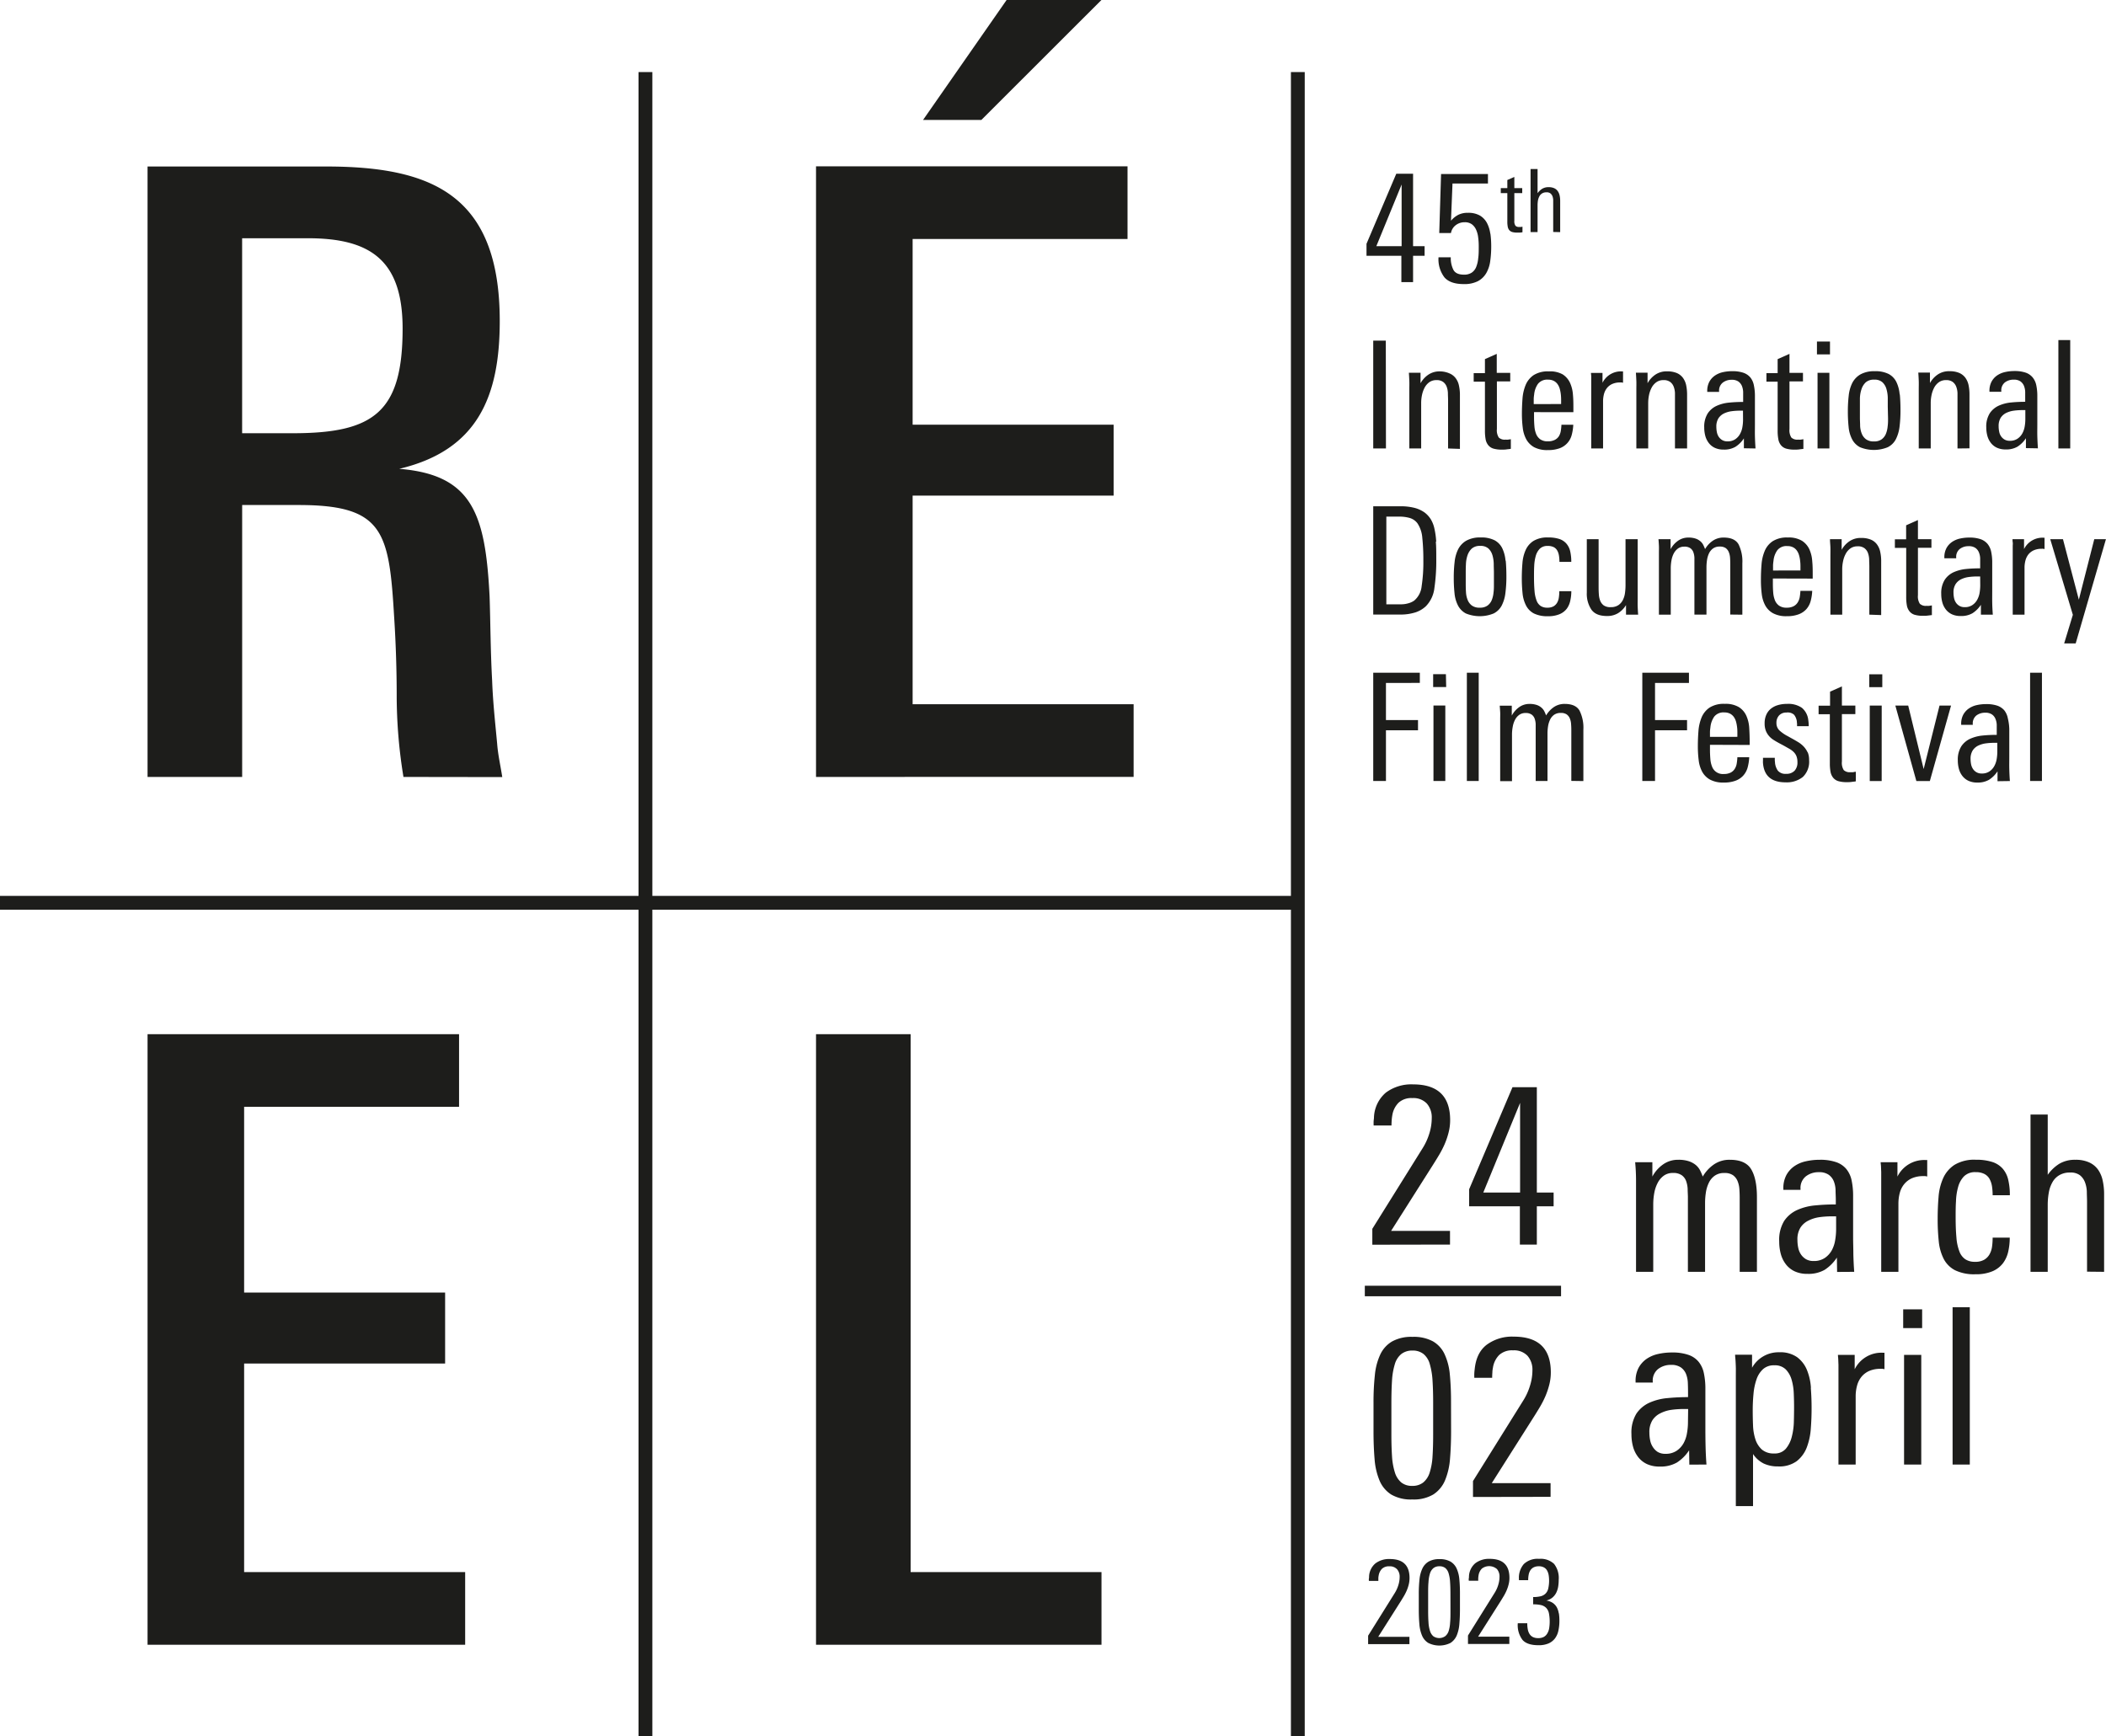
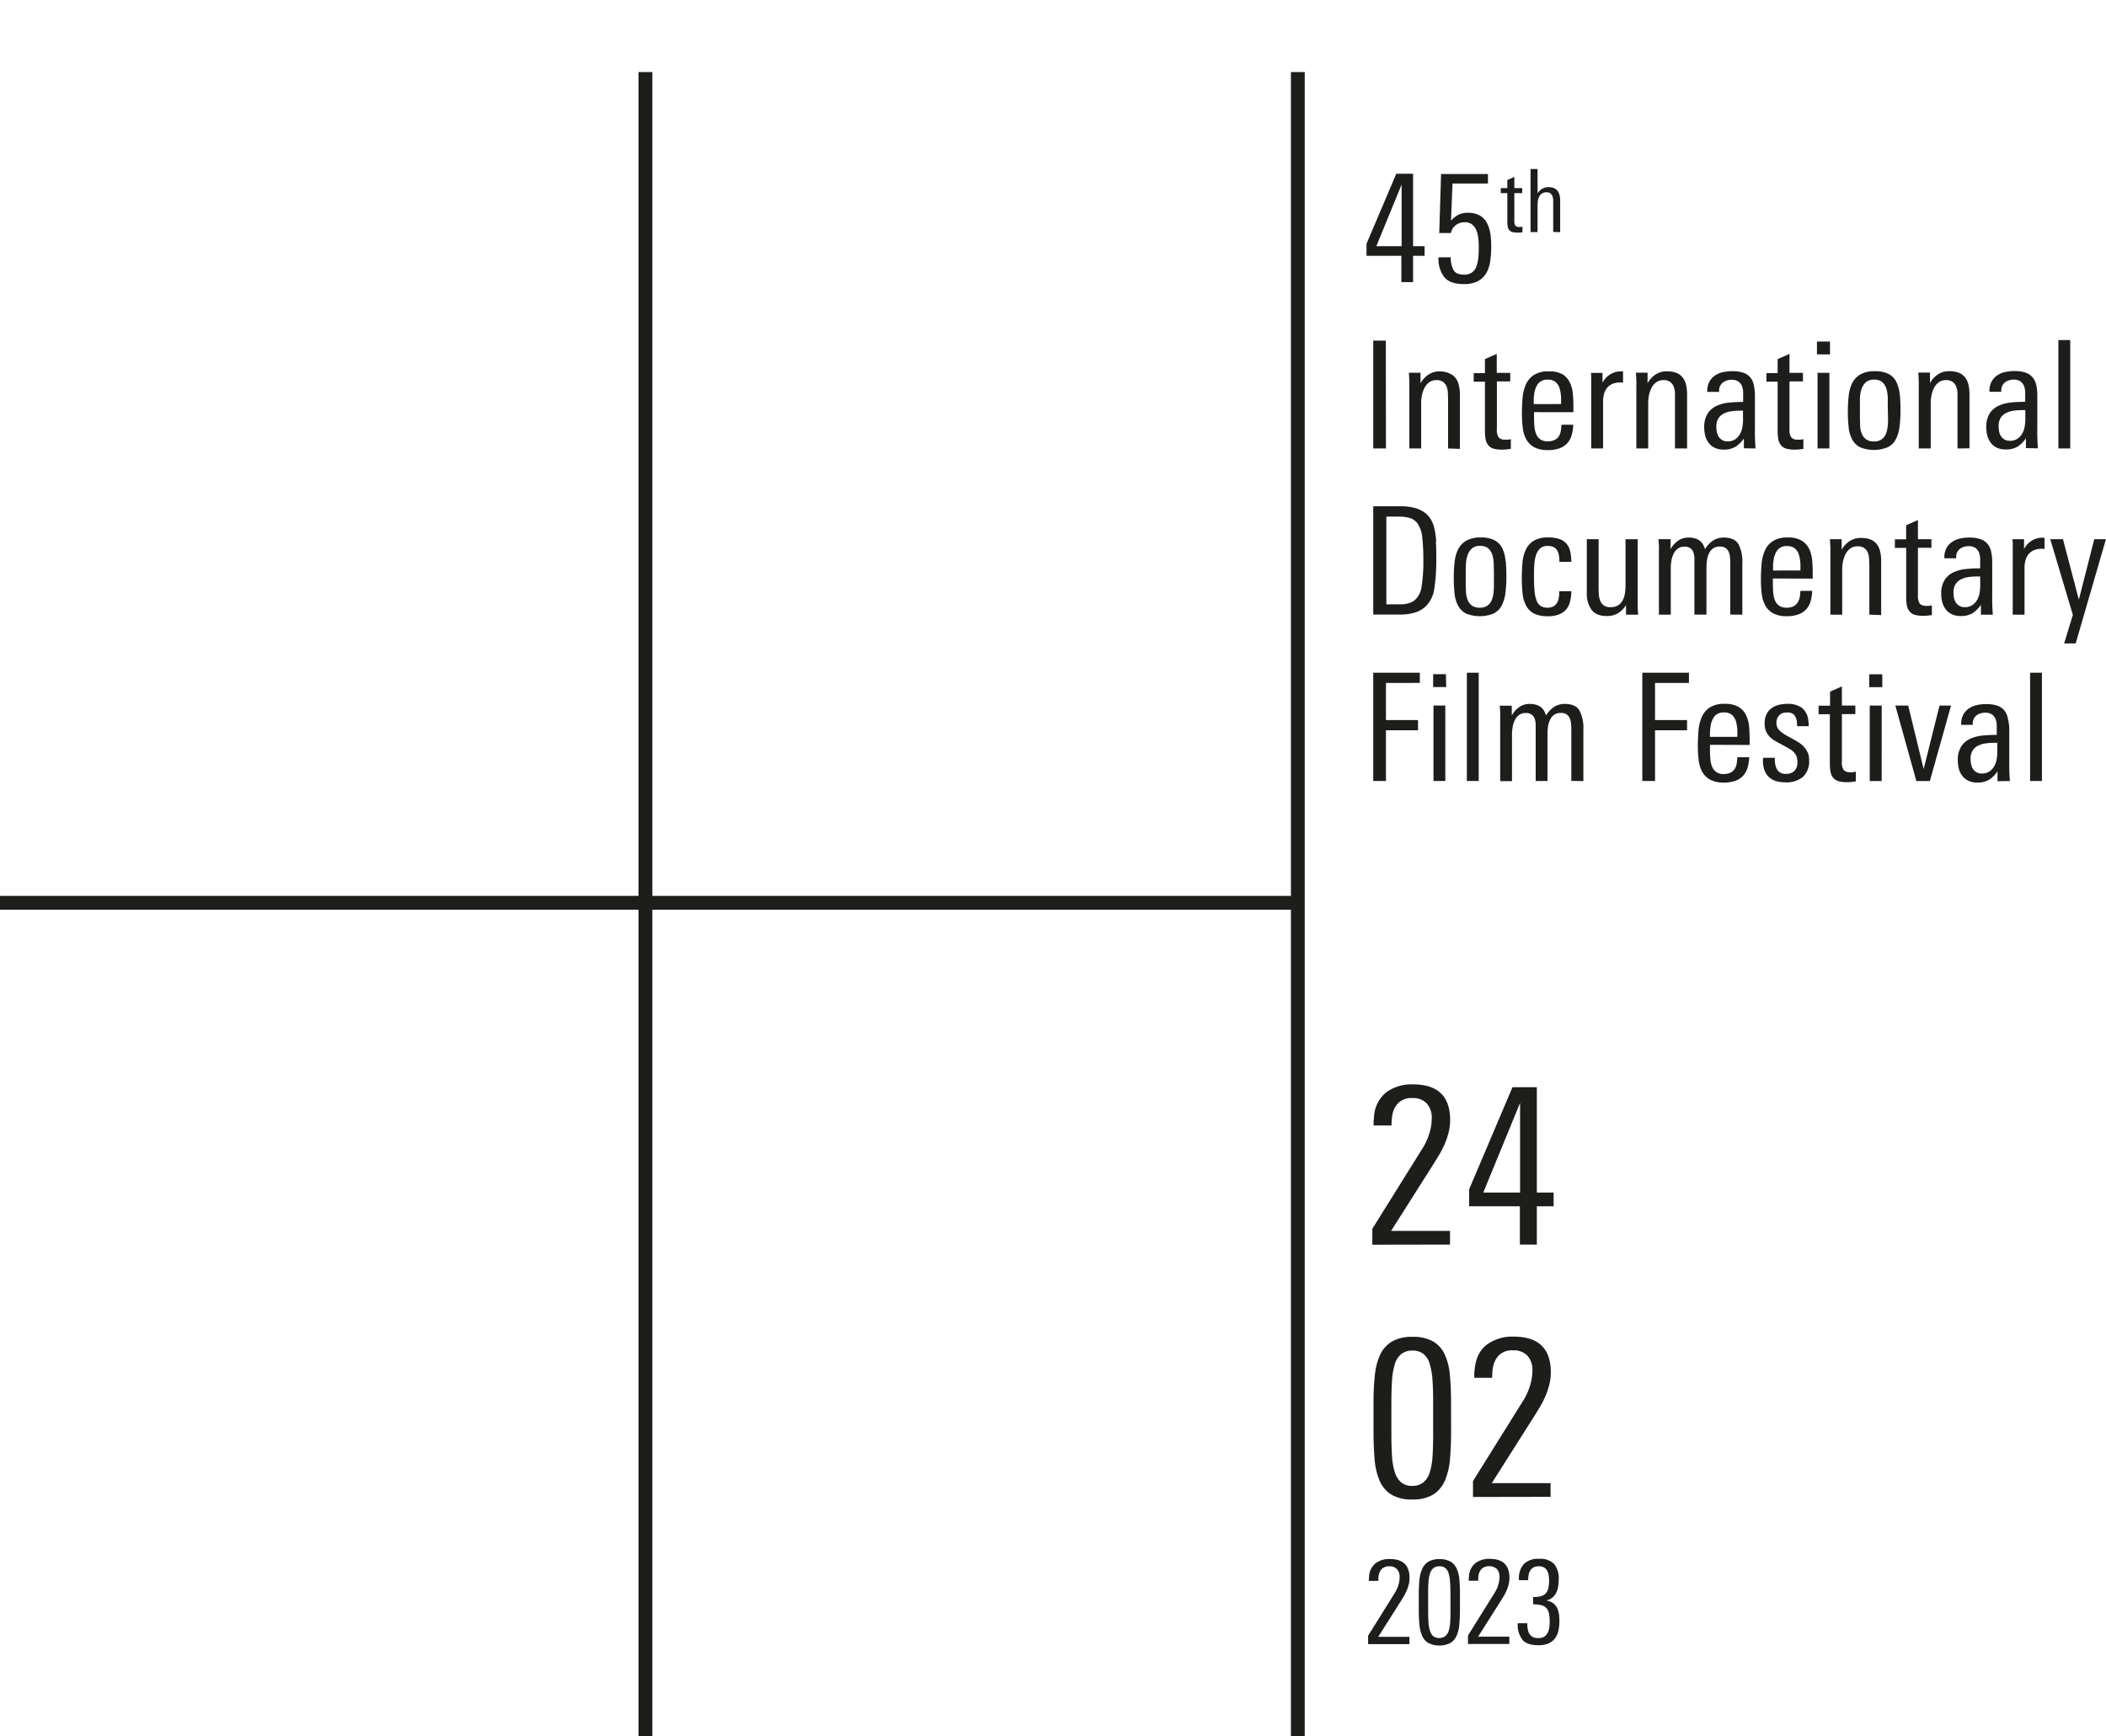
<svg xmlns="http://www.w3.org/2000/svg" viewBox="0 0 601.02 495.6">
  <defs>
    <clipPath id="a">
      <path style="fill:none" d="M0 0h601.02v495.6H0z" />
    </clipPath>
    <style>.cls-4{fill:none}.cls-2{clip-path:url(#a)}.cls-3{fill:#1d1d1b}.cls-4{stroke:#1d1d1b;stroke-width:3.94px}</style>
  </defs>
  <g class="cls-2">
    <path class="cls-3" d="M582.74 192h-3.38v30.9h3.38ZM570 214.58a12.32 12.32 0 0 1-.19 2.14 6.23 6.23 0 0 1-.71 2 4.29 4.29 0 0 1-1.37 1.47 3.75 3.75 0 0 1-2.17.58 2.87 2.87 0 0 1-1.5-.36 3 3 0 0 1-1-.94 3.66 3.66 0 0 1-.54-1.33 7.68 7.68 0 0 1-.15-1.52 4.42 4.42 0 0 1 .58-2.39 3.9 3.9 0 0 1 1.54-1.39 7.18 7.18 0 0 1 2.16-.66 18 18 0 0 1 2.47-.17h.88Zm3.59 8.34c-.09-1.17-.14-2.32-.17-3.44s0-2.27 0-3.44v-7.95A14.5 14.5 0 0 0 573 205a5.22 5.22 0 0 0-1-2.25 4.6 4.6 0 0 0-2-1.34 9.64 9.64 0 0 0-3.19-.45 12.22 12.22 0 0 0-2.73.3 6.49 6.49 0 0 0-2.27 1 5.2 5.2 0 0 0-1.54 1.75 5.49 5.49 0 0 0-.58 2.65v.22H563v-.22a2.9 2.9 0 0 1 1-2.43 4.05 4.05 0 0 1 2.55-.81 3.25 3.25 0 0 1 1.92.49 2.82 2.82 0 0 1 1 1.26 4.93 4.93 0 0 1 .37 1.73v2.84c-1.37 0-2.71.06-4 .19a11.28 11.28 0 0 0-3.57.92 6.06 6.06 0 0 0-2.54 2.16 7.09 7.09 0 0 0-1 4 9.36 9.36 0 0 0 .32 2.48 5.76 5.76 0 0 0 1 2 4.7 4.7 0 0 0 1.74 1.37 5.78 5.78 0 0 0 2.5.49 6.37 6.37 0 0 0 3.35-.79 8.25 8.25 0 0 0 2.42-2.41v2.82Zm-16.79-21.54h-3.29l-4.53 18.12-4.41-18.12h-3.67l6 21.54h3.85Zm-19.79 0h-3.41v21.54h3.4Zm.17-8.93h-3.72v3.67h3.72Zm-7.56 30.47v-2.65c-.29 0-.56.1-.81.13s-.5 0-.73 0a2.47 2.47 0 0 1-1.9-.6 3.87 3.87 0 0 1-.53-2.44v-13.54h3.84v-2.44h-3.84v-5.47l-3.38 1.5v4H519v2.44h3.21v14a13 13 0 0 0 .19 2.42 3.75 3.75 0 0 0 .73 1.67 3 3 0 0 0 1.47 1 8.42 8.42 0 0 0 2.48.3c.4 0 .81 0 1.24-.06l1.24-.15m-13.67-8.23a6.2 6.2 0 0 0-1.13-1.71 7.64 7.64 0 0 0-1.62-1.3c-.61-.37-1.25-.74-1.93-1.11l-1-.56a10.8 10.8 0 0 1-2.34-1.6 2.86 2.86 0 0 1-.9-2.2 3 3 0 0 1 .77-2.14 2.76 2.76 0 0 1 2.1-.81 2.69 2.69 0 0 1 2.16.63 3.86 3.86 0 0 1 .79 1.9c0 .23.05.46.06.68s0 .46 0 .69h3.33a11.09 11.09 0 0 0-.12-1.71 5.28 5.28 0 0 0-1.84-3.55 6.89 6.89 0 0 0-4.25-1.11 9 9 0 0 0-2.54.34 5.76 5.76 0 0 0-2 1 4.62 4.62 0 0 0-1.34 1.73 5.81 5.81 0 0 0-.49 2.5 5.61 5.61 0 0 0 .34 2.09 5.19 5.19 0 0 0 .92 1.52 5.7 5.7 0 0 0 1.37 1.15c.52.33 1.1.66 1.73 1l1.11.59 1.66.94a5.77 5.77 0 0 1 1.22.94 3.59 3.59 0 0 1 .75 1.18 4.6 4.6 0 0 1 .26 1.65 3.42 3.42 0 0 1-.82 2.45 3.13 3.13 0 0 1-2.43.88 2.75 2.75 0 0 1-2.35-.92 4.61 4.61 0 0 1-.81-2.46 3.27 3.27 0 0 1-.05-.57v-.62h-3.37v.81a4.7 4.7 0 0 0 0 .68c.29 3.68 2.44 5.51 6.45 5.51a7.35 7.35 0 0 0 4.92-1.53 6 6 0 0 0 1.79-4.79 5.81 5.81 0 0 0-.42-2.33M488 210.31v-1.41c0-.46.08-.91.13-1.37a6.36 6.36 0 0 1 1.09-3 3.34 3.34 0 0 1 2.89-1.19 3.44 3.44 0 0 1 1.6.34 3.09 3.09 0 0 1 1.09.94 4.37 4.37 0 0 1 .64 1.36 10.62 10.62 0 0 1 .3 1.59 11.07 11.07 0 0 1 .08 1.38v1.35Zm11.33 2.31v-1c0-1.31-.05-2.61-.13-3.89a9.88 9.88 0 0 0-.82-3.44 5.66 5.66 0 0 0-2.12-2.46 7.35 7.35 0 0 0-4.05-.94 7.55 7.55 0 0 0-4.33 1.07 6.36 6.36 0 0 0-2.27 2.8 12.83 12.83 0 0 0-.9 3.89c-.11 1.43-.17 2.88-.17 4.33a31.72 31.72 0 0 0 .24 4 9.13 9.13 0 0 0 1 3.29 5.72 5.72 0 0 0 2.23 2.24 7.9 7.9 0 0 0 3.94.84 9.24 9.24 0 0 0 3.33-.52 5.53 5.53 0 0 0 2.2-1.45 5.74 5.74 0 0 0 1.25-2.26 13.77 13.77 0 0 0 .47-3h-3.38a14.72 14.72 0 0 1-.19 1.82 4.09 4.09 0 0 1-.58 1.53 3 3 0 0 1-1.17 1.05 4.23 4.23 0 0 1-1.95.39 3.26 3.26 0 0 1-3.33-2.1 7.35 7.35 0 0 1-.49-2.19c-.07-.83-.11-1.69-.11-2.58v-1.46ZM482 194.93V192h-13.31v30.9h3.63v-14.47h9.14v-2.91h-9.14v-10.59Zm-30.13 28v-14.67a10.91 10.91 0 0 0-1.11-5.47q-1.11-1.87-4.18-1.88a5.34 5.34 0 0 0-3.27 1 7.59 7.59 0 0 0-2.08 2.29 10.27 10.27 0 0 0-.51-1.2 3.4 3.4 0 0 0-.85-1.06 4 4 0 0 0-1.37-.75 6.3 6.3 0 0 0-2-.28 5 5 0 0 0-3.06 1 7 7 0 0 0-2 2.33v-2.82H428c.05.63.1 1.25.13 1.86s0 1.23 0 1.86v17.82h3.37v-13.25a12 12 0 0 1 .22-2.33 6.69 6.69 0 0 1 .68-2 3.91 3.91 0 0 1 1.2-1.37 3 3 0 0 1 1.75-.51 2.88 2.88 0 0 1 1.75.45 2.41 2.41 0 0 1 .86 1.15 5.33 5.33 0 0 1 .3 1.54v16.26h3.37v-13.53a13.44 13.44 0 0 1 .15-2 6.94 6.94 0 0 1 .56-1.91 3.67 3.67 0 0 1 1.15-1.43 3.19 3.19 0 0 1 1.95-.55 2.85 2.85 0 0 1 1.66.42 2.67 2.67 0 0 1 .9 1.14 4.82 4.82 0 0 1 .36 1.58c.05.58.07 1.17.07 1.77v14.49ZM422 192h-3.38v30.9H422Zm-9.53 9.36h-3.38v21.54h3.38Zm.17-8.93H409v3.67h3.72Zm-7.44 2.48V192h-13.3v30.9h3.63v-14.47h9.15v-2.91h-9.15v-10.59ZM601 153.9h-3.33l-4.4 17.26-4.53-17.26h-3.63l6.45 21.58-2.48 8.16h3.29Zm-17.52 2.82v-3.25h-.34a5.86 5.86 0 0 0-5.51 3.25v-2.82h-3.29c0 .23 0 .52.06.88s0 .72 0 1.09v19.57h3.37V162.1a8.08 8.08 0 0 1 .28-2.2 4.72 4.72 0 0 1 .88-1.73 4.24 4.24 0 0 1 1.53-1.13 5.53 5.53 0 0 1 2.22-.41 2 2 0 0 1 .37 0l.36.06m-18.28 10.41a13.38 13.38 0 0 1-.19 2.14 6.23 6.23 0 0 1-.71 2 4.29 4.29 0 0 1-1.37 1.47 3.76 3.76 0 0 1-2.18.58 2.86 2.86 0 0 1-1.49-.36 3 3 0 0 1-1-.94 3.66 3.66 0 0 1-.54-1.33 7.66 7.66 0 0 1-.15-1.51 4.35 4.35 0 0 1 .58-2.4 3.9 3.9 0 0 1 1.54-1.39 7.21 7.21 0 0 1 2.15-.66 18.22 18.22 0 0 1 2.48-.17h.86Zm3.59 8.34c-.09-1.17-.15-2.32-.17-3.44s0-2.27 0-3.44v-7.95a14.55 14.55 0 0 0-.3-3.14 5.22 5.22 0 0 0-1.05-2.25 4.6 4.6 0 0 0-2-1.34 9.64 9.64 0 0 0-3.19-.45 12.15 12.15 0 0 0-2.73.3 6.41 6.41 0 0 0-2.27 1 5.09 5.09 0 0 0-1.54 1.75 5.49 5.49 0 0 0-.58 2.65v.22h3.38v-.22a2.87 2.87 0 0 1 1-2.43 4 4 0 0 1 2.54-.81 3.26 3.26 0 0 1 1.93.49 2.82 2.82 0 0 1 1 1.26 4.93 4.93 0 0 1 .37 1.73v2.84c-1.37 0-2.72.06-4 .19a11.28 11.28 0 0 0-3.57.92 6.06 6.06 0 0 0-2.54 2.16 7.09 7.09 0 0 0-1 4 9 9 0 0 0 .32 2.48 5.76 5.76 0 0 0 1 2 4.75 4.75 0 0 0 1.73 1.37 5.81 5.81 0 0 0 2.5.49 6.38 6.38 0 0 0 3.36-.79 8.11 8.11 0 0 0 2.41-2.41v2.82Zm-17.39 0v-2.65c-.29.05-.56.1-.82.13s-.49 0-.72 0a2.46 2.46 0 0 1-1.9-.6 3.86 3.86 0 0 1-.54-2.44v-13.54h3.85v-2.44h-3.85v-5.47l-3.37 1.5v4h-3.21v2.44H544v14a13 13 0 0 0 .19 2.42 3.7 3.7 0 0 0 .73 1.67 3 3 0 0 0 1.47 1 8.38 8.38 0 0 0 2.48.3c.4 0 .81 0 1.24-.06l1.24-.15m-14.49 0v-15.3a12.46 12.46 0 0 0-.28-2.78 5.36 5.36 0 0 0-.94-2.11 4.16 4.16 0 0 0-1.75-1.35 6.93 6.93 0 0 0-2.71-.47 5.68 5.68 0 0 0-3.46 1 7 7 0 0 0-2.14 2.39v-3.03h-3.33c0 .8.1 1.58.12 2.35s0 1.55 0 2.35v16.84h3.37v-13a11 11 0 0 1 .24-2.23 7.42 7.42 0 0 1 .75-2.12 4.52 4.52 0 0 1 1.34-1.56 3.39 3.39 0 0 1 2-.6 3.1 3.1 0 0 1 2 .52 3 3 0 0 1 1 1.34 6 6 0 0 1 .36 1.85c0 .67.05 1.33.05 2v13.79ZM506 162.83v-1.41c0-.41.07-.91.13-1.37a6.16 6.16 0 0 1 1.09-3 3.31 3.31 0 0 1 2.88-1.19 3.41 3.41 0 0 1 1.6.34 2.92 2.92 0 0 1 1.09.94 4.12 4.12 0 0 1 .64 1.37 8.32 8.32 0 0 1 .3 1.58 11.14 11.14 0 0 1 .09 1.38v1.35Zm11.32 2.31v-1c0-1.31 0-2.61-.13-3.89a9.93 9.93 0 0 0-.81-3.44 5.79 5.79 0 0 0-2.12-2.46 7.35 7.35 0 0 0-4.05-.94 7.55 7.55 0 0 0-4.33 1.07 6.23 6.23 0 0 0-2.27 2.8 12.26 12.26 0 0 0-.9 3.89c-.12 1.43-.17 2.88-.17 4.33a31.79 31.79 0 0 0 .23 4 9.14 9.14 0 0 0 1 3.29 5.65 5.65 0 0 0 2.23 2.24 7.87 7.87 0 0 0 3.94.84 9.22 9.22 0 0 0 3.32-.52 5.57 5.57 0 0 0 2.21-1.45 5.72 5.72 0 0 0 1.24-2.26 13.19 13.19 0 0 0 .47-3h-3.37a14.73 14.73 0 0 1-.2 1.81A4.26 4.26 0 0 1 513 172a3.08 3.08 0 0 1-1.18 1.05 4.18 4.18 0 0 1-1.94.39 3.57 3.57 0 0 1-2.16-.58 3.49 3.49 0 0 1-1.18-1.52 7.67 7.67 0 0 1-.49-2.19c-.07-.83-.1-1.69-.1-2.58v-1.46Zm-20.08 10.3v-14.66a10.91 10.91 0 0 0-1.11-5.47c-.75-1.25-2.14-1.88-4.19-1.88a5.38 5.38 0 0 0-3.27 1 7.42 7.42 0 0 0-2.07 2.29 12.43 12.43 0 0 0-.52-1.2 3.4 3.4 0 0 0-.85-1.06 4 4 0 0 0-1.37-.75 6.26 6.26 0 0 0-2.05-.28 5 5 0 0 0-3.05 1 6.84 6.84 0 0 0-2 2.33v-2.86h-3.46c.06.63.1 1.25.13 1.86s0 1.23 0 1.86v17.82h3.38v-13.21a12.86 12.86 0 0 1 .21-2.33 6.69 6.69 0 0 1 .68-2 4.11 4.11 0 0 1 1.2-1.37 3 3 0 0 1 1.75-.51 2.86 2.86 0 0 1 1.75.45 2.41 2.41 0 0 1 .86 1.15 5.33 5.33 0 0 1 .3 1.54v16.26H487v-13.53a13.44 13.44 0 0 1 .15-2 6.93 6.93 0 0 1 .55-1.91 3.69 3.69 0 0 1 1.16-1.43 3.14 3.14 0 0 1 1.94-.55 2.88 2.88 0 0 1 1.67.42 2.65 2.65 0 0 1 .89 1.14 5.09 5.09 0 0 1 .37 1.58q.06.87.06 1.77v14.49Zm-29.74 0c-.06-.8-.1-1.58-.13-2.35s0-1.57 0-2.4V153.9h-3.47V167a16.6 16.6 0 0 1-.15 2.23 6.37 6.37 0 0 1-.6 2 3.81 3.81 0 0 1-1.28 1.48 3.77 3.77 0 0 1-2.2.58 3.26 3.26 0 0 1-2-.51 3.07 3.07 0 0 1-1-1.33 6 6 0 0 1-.38-1.82c-.05-.67-.07-1.32-.07-1.95V153.9h-3.37v15.26a8.13 8.13 0 0 0 1.3 4.82c.87 1.23 2.35 1.84 4.46 1.84a5.92 5.92 0 0 0 3.16-.81 7 7 0 0 0 2.27-2.31v2.74Zm-19.06-6.71H445a11.77 11.77 0 0 1-.13 1.81 4 4 0 0 1-.51 1.51 2.85 2.85 0 0 1-1 1 3.53 3.53 0 0 1-1.78.39 3.37 3.37 0 0 1-1.9-.49 3.2 3.2 0 0 1-1.17-1.56 9.77 9.77 0 0 1-.58-2.75c-.1-1.11-.15-2.44-.15-4 0-1 0-2.06.06-3.11a12.46 12.46 0 0 1 .43-2.82 4.83 4.83 0 0 1 1.15-2.08 3.06 3.06 0 0 1 2.29-.81 3.61 3.61 0 0 1 1.73.36 2.42 2.42 0 0 1 1 1 4.27 4.27 0 0 1 .47 1.45 11 11 0 0 1 .13 1.74h3.38a13.13 13.13 0 0 0-.32-3.06 5.06 5.06 0 0 0-1.1-2.18 4.57 4.57 0 0 0-2-1.3 10 10 0 0 0-3.19-.43 7.58 7.58 0 0 0-4.2 1 6 6 0 0 0-2.23 2.63 11.11 11.11 0 0 0-.9 3.7c-.12 1.38-.18 2.8-.18 4.25a42.11 42.11 0 0 0 .22 4.42 9.64 9.64 0 0 0 1 3.44 5.26 5.26 0 0 0 2.23 2.25 8.65 8.65 0 0 0 4 .79 8.34 8.34 0 0 0 3.32-.58 5.06 5.06 0 0 0 2.06-1.56 5.87 5.87 0 0 0 1-2.29 12.14 12.14 0 0 0 .3-2.75m-22.09-1.86c0 .75 0 1.5-.11 2.27a7.32 7.32 0 0 1-.49 2.12 3.66 3.66 0 0 1-1.2 1.59 3.59 3.59 0 0 1-2.22.62 3.63 3.63 0 0 1-2.31-.64 3.74 3.74 0 0 1-1.19-1.63 6.81 6.81 0 0 1-.45-2.16c-.05-.79-.07-1.55-.07-2.29v-3.09c0-.74 0-1.57.05-2.48a9 9 0 0 1 .42-2.55 4.74 4.74 0 0 1 1.22-2 3.45 3.45 0 0 1 2.46-.79 3.28 3.28 0 0 1 2.33.75 4.21 4.21 0 0 1 1.13 1.88 9.31 9.31 0 0 1 .38 2.51c0 .91.05 1.77.05 2.57Zm3.31-6.82a10.2 10.2 0 0 0-.92-3.52 5.19 5.19 0 0 0-2.18-2.29 8.32 8.32 0 0 0-4-.81 8 8 0 0 0-4.1.92 6 6 0 0 0-2.33 2.48 10.64 10.64 0 0 0-1 3.63 38.07 38.07 0 0 0-.24 4.38 41.91 41.91 0 0 0 .22 4.53 9.54 9.54 0 0 0 1 3.5 5.34 5.34 0 0 0 2.24 2.25 10.47 10.47 0 0 0 7.93 0 5.29 5.29 0 0 0 2.29-2.25 10.47 10.47 0 0 0 1.06-3.59 35.88 35.88 0 0 0 .28-4.76c0-1.62-.06-3.12-.19-4.49m-24 7.36a6.14 6.14 0 0 1-2.11 4.05 5.29 5.29 0 0 1-1.73.79 7.24 7.24 0 0 1-2 .28h-4.23v-25.03h3.76a10.74 10.74 0 0 1 2.89.38 4.25 4.25 0 0 1 2.2 1.49 8.55 8.55 0 0 1 1.41 4.16 58.24 58.24 0 0 1 .3 6.38 45.48 45.48 0 0 1-.5 7.55m4.17-12.78a22 22 0 0 0-.49-3.66 8.76 8.76 0 0 0-1-2.67 7.2 7.2 0 0 0-1.79-2 8.79 8.79 0 0 0-2.84-1.33 15.76 15.76 0 0 0-4.13-.47h-7.72v30.9h7.56a14 14 0 0 0 4.49-.62 8 8 0 0 0 2.95-1.73 8.83 8.83 0 0 0 2.45-5.17 54.26 54.26 0 0 0 .54-8.42c0-1.85 0-3.48-.13-4.87M590.81 97.06h-3.38V128h3.38ZM578 119.62a12.32 12.32 0 0 1-.19 2.14 6.22 6.22 0 0 1-.7 2 4.39 4.39 0 0 1-1.37 1.47 3.79 3.79 0 0 1-2.18.58 2.87 2.87 0 0 1-1.5-.36 3.14 3.14 0 0 1-1-.94 3.48 3.48 0 0 1-.53-1.33 7.58 7.58 0 0 1-.15-1.51 4.44 4.44 0 0 1 .57-2.4 4 4 0 0 1 1.54-1.39 7.18 7.18 0 0 1 2.16-.66 18.11 18.11 0 0 1 2.48-.17h.87Zm3.59 8.34c-.08-1.17-.14-2.32-.17-3.44s0-2.27 0-3.44v-8a14.55 14.55 0 0 0-.3-3.14 5.12 5.12 0 0 0-1.05-2.24 4.51 4.51 0 0 0-2-1.35 9.6 9.6 0 0 0-3.19-.45 12.13 12.13 0 0 0-2.72.3 6.54 6.54 0 0 0-2.28 1 5.14 5.14 0 0 0-1.54 1.76 5.54 5.54 0 0 0-.58 2.64v.22h3.38v-.22a2.88 2.88 0 0 1 1-2.43 4 4 0 0 1 2.54-.81 3.21 3.21 0 0 1 1.92.49 3 3 0 0 1 1 1.26 5.17 5.17 0 0 1 .36 1.73v2.84c-1.36 0-2.71.06-4 .19a11.15 11.15 0 0 0-3.56.92 6.16 6.16 0 0 0-2.55 2.16 7.13 7.13 0 0 0-1 4 9.33 9.33 0 0 0 .32 2.47 5.78 5.78 0 0 0 1 2 4.59 4.59 0 0 0 1.73 1.37 5.81 5.81 0 0 0 2.5.49 6.34 6.34 0 0 0 3.35-.79 8.13 8.13 0 0 0 2.42-2.41v2.82Zm-19.53 0v-15.3a13.11 13.11 0 0 0-.27-2.78 5.51 5.51 0 0 0-.94-2.11 4.33 4.33 0 0 0-1.76-1.35 6.9 6.9 0 0 0-2.71-.47 5.68 5.68 0 0 0-3.46 1 7.11 7.11 0 0 0-2.14 2.39v-3h-3.33c.06.8.1 1.58.13 2.35s0 1.55 0 2.35V128H551v-13a10.88 10.88 0 0 1 .23-2.22 8 8 0 0 1 .75-2.13 4.45 4.45 0 0 1 1.35-1.56 3.37 3.37 0 0 1 2-.6 3.07 3.07 0 0 1 1.94.52 3 3 0 0 1 1 1.34 5.74 5.74 0 0 1 .37 1.85V128Zm-23.24-8.56c0 .74 0 1.49-.11 2.27a7.47 7.47 0 0 1-.49 2.12 3.69 3.69 0 0 1-1.2 1.58 3.53 3.53 0 0 1-2.22.62 3.62 3.62 0 0 1-2.3-.64 3.68 3.68 0 0 1-1.2-1.63 6.75 6.75 0 0 1-.45-2.16c0-.79-.06-1.55-.06-2.29v-5.57a9 9 0 0 1 .43-2.55 4.68 4.68 0 0 1 1.21-2 3.45 3.45 0 0 1 2.46-.79 3.26 3.26 0 0 1 2.33.75 4.17 4.17 0 0 1 1.13 1.88 9.71 9.71 0 0 1 .39 2.51v2.57Zm3.31-6.83a10 10 0 0 0-.92-3.52 5.19 5.19 0 0 0-2.18-2.29 8.28 8.28 0 0 0-4-.81 8 8 0 0 0-4.11.92 6 6 0 0 0-2.33 2.48 10.64 10.64 0 0 0-1 3.63 38.07 38.07 0 0 0-.24 4.38 41.91 41.91 0 0 0 .22 4.53 9.49 9.49 0 0 0 1 3.5 5.34 5.34 0 0 0 2.24 2.25 10.47 10.47 0 0 0 7.93 0 5.27 5.27 0 0 0 2.29-2.24 10.76 10.76 0 0 0 1.07-3.59 38 38 0 0 0 .27-4.77c0-1.62-.06-3.12-.19-4.49m-20.1-6.15h-3.38V128h3.38Zm.17-8.93h-3.72v3.68h3.72ZM514.66 128v-2.65c-.28.06-.55.1-.81.13s-.5 0-.73 0a2.47 2.47 0 0 1-1.9-.6 3.92 3.92 0 0 1-.53-2.44v-13.58h3.85v-2.44h-3.85V101l-3.38 1.5v4h-3.2v2.44h3.2v14a12.89 12.89 0 0 0 .2 2.42 3.7 3.7 0 0 0 .72 1.67 3 3 0 0 0 1.48 1 8.3 8.3 0 0 0 2.47.3c.4 0 .82 0 1.24-.06s.84-.1 1.24-.15m-17.22-8.34a12.32 12.32 0 0 1-.19 2.14 6 6 0 0 1-.71 2 4.26 4.26 0 0 1-1.36 1.47 3.79 3.79 0 0 1-2.18.58 2.87 2.87 0 0 1-1.5-.36 3.14 3.14 0 0 1-1-.94 3.64 3.64 0 0 1-.53-1.33 7.58 7.58 0 0 1-.15-1.51 4.44 4.44 0 0 1 .57-2.4 4 4 0 0 1 1.54-1.39 7.18 7.18 0 0 1 2.16-.66 18.11 18.11 0 0 1 2.48-.17h.85ZM501 128c-.08-1.17-.14-2.32-.17-3.44s0-2.27 0-3.44v-8a14.55 14.55 0 0 0-.3-3.14 5.12 5.12 0 0 0-1-2.24 4.51 4.51 0 0 0-2-1.35 9.6 9.6 0 0 0-3.19-.45 12.13 12.13 0 0 0-2.72.3 6.41 6.41 0 0 0-2.27 1 5.06 5.06 0 0 0-1.55 1.76 5.54 5.54 0 0 0-.58 2.64v.22h3.38v-.22a2.88 2.88 0 0 1 1.05-2.43 4 4 0 0 1 2.54-.81 3.23 3.23 0 0 1 1.92.49 3 3 0 0 1 1 1.26 5.17 5.17 0 0 1 .36 1.73v2.84c-1.36 0-2.71.06-4 .19a11.15 11.15 0 0 0-3.56.92 6.1 6.1 0 0 0-2.55 2.16 7.13 7.13 0 0 0-1 4 9.33 9.33 0 0 0 .32 2.47 5.78 5.78 0 0 0 1 2 4.59 4.59 0 0 0 1.73 1.37 5.81 5.81 0 0 0 2.5.49 6.32 6.32 0 0 0 3.35-.79 8.13 8.13 0 0 0 2.42-2.41v2.82Zm-19.53 0v-15.3a13.11 13.11 0 0 0-.27-2.78 5.51 5.51 0 0 0-.94-2.11 4.3 4.3 0 0 0-1.75-1.35 7 7 0 0 0-2.72-.47 5.68 5.68 0 0 0-3.46 1 7.11 7.11 0 0 0-2.14 2.39v-3h-3.33c.06.8.1 1.58.13 2.35s0 1.55 0 2.35V128h3.38v-13a11.63 11.63 0 0 1 .23-2.22 8 8 0 0 1 .75-2.13 4.45 4.45 0 0 1 1.35-1.56 3.37 3.37 0 0 1 2-.6 3.07 3.07 0 0 1 1.94.52 3 3 0 0 1 1 1.34 5.74 5.74 0 0 1 .37 1.85V128Zm-18.28-18.72V106h-.35a5.87 5.87 0 0 0-5.51 3.25v-2.82h-3.29c0 .23.05.52.07.88s0 .72 0 1.09V128h3.38v-13.37a8.45 8.45 0 0 1 .27-2.2 4.78 4.78 0 0 1 .89-1.74 4.08 4.08 0 0 1 1.53-1.13 5.46 5.46 0 0 1 2.21-.4 2 2 0 0 1 .37 0l.37.06m-25.43 6.11v-1.41c0-.46.07-.91.13-1.37a6.26 6.26 0 0 1 1.09-3 3.37 3.37 0 0 1 2.89-1.19 3.44 3.44 0 0 1 1.6.34 3.09 3.09 0 0 1 1.09.94 4.32 4.32 0 0 1 .64 1.37 10.26 10.26 0 0 1 .3 1.58 13.57 13.57 0 0 1 .08 1.39v1.34Zm11.32 2.31v-1c0-1.31 0-2.61-.12-3.89a9.93 9.93 0 0 0-.82-3.44 5.73 5.73 0 0 0-2.12-2.46A7.35 7.35 0 0 0 442 106a7.55 7.55 0 0 0-4.33 1.07 6.35 6.35 0 0 0-2.27 2.8 12.54 12.54 0 0 0-.9 3.89c-.11 1.44-.17 2.88-.17 4.33a31.72 31.72 0 0 0 .24 4 9.07 9.07 0 0 0 1 3.29 5.81 5.81 0 0 0 2.23 2.25 8 8 0 0 0 3.94.83 9.52 9.52 0 0 0 3.33-.51 5.5 5.5 0 0 0 3.45-3.72 13.68 13.68 0 0 0 .47-3h-3.38a14.76 14.76 0 0 1-.19 1.81 4.09 4.09 0 0 1-.58 1.53 3 3 0 0 1-1.17 1 4.23 4.23 0 0 1-1.95.39 3.57 3.57 0 0 1-2.16-.58 3.49 3.49 0 0 1-1.17-1.52 7.35 7.35 0 0 1-.49-2.19c-.07-.83-.11-1.69-.11-2.58v-1.46ZM431.17 128v-2.65c-.29.06-.56.1-.81.13s-.5 0-.73 0a2.46 2.46 0 0 1-1.9-.6 3.84 3.84 0 0 1-.54-2.44v-13.58H431v-2.44h-3.85V101l-3.37 1.5v4h-3.21v2.44h3.21v14a13 13 0 0 0 .19 2.42 3.7 3.7 0 0 0 .73 1.67 3 3 0 0 0 1.47 1 8.38 8.38 0 0 0 2.48.3c.4 0 .81 0 1.24-.06s.84-.1 1.24-.15m-14.49 0v-15.3a12.46 12.46 0 0 0-.28-2.78 5.22 5.22 0 0 0-.94-2.11 4.24 4.24 0 0 0-1.75-1.35A6.9 6.9 0 0 0 411 106a5.68 5.68 0 0 0-3.46 1 7.11 7.11 0 0 0-2.14 2.39v-3h-3.33c.06.8.1 1.58.13 2.35s0 1.55 0 2.35V128h3.38v-13a10.88 10.88 0 0 1 .23-2.22 8 8 0 0 1 .75-2.13 4.52 4.52 0 0 1 1.34-1.56 3.41 3.41 0 0 1 2-.6 3.09 3.09 0 0 1 1.95.52 3 3 0 0 1 1 1.34 5.74 5.74 0 0 1 .36 1.85c0 .67.05 1.33.05 2V128Zm-21.15-30.9h-3.59V128h3.63ZM445.25 66.25v-8.9a7 7 0 0 0-.16-1.56 3.39 3.39 0 0 0-.54-1.25 2.46 2.46 0 0 0-1-.82 3.76 3.76 0 0 0-1.59-.3 3.42 3.42 0 0 0-1.84.46 4.63 4.63 0 0 0-1.32 1.26v-6.9h-2v18h2v-7.63a8.26 8.26 0 0 1 .12-1.45 3.9 3.9 0 0 1 .43-1.19 2.19 2.19 0 0 1 .78-.79 2.28 2.28 0 0 1 1.21-.29 1.73 1.73 0 0 1 1.13.31 2 2 0 0 1 .58.8 3.57 3.57 0 0 1 .21 1.07v9.14Zm-10.76 0V64.7a4.63 4.63 0 0 1-.47.08 3.17 3.17 0 0 1-.43 0 1.38 1.38 0 0 1-1.1-.35 2.21 2.21 0 0 1-.32-1.42v-7.9h2.25v-1.42h-2.25V50.5l-2 .88v2.31h-1.87v1.42h1.87v8.14a7.2 7.2 0 0 0 .11 1.41 2.14 2.14 0 0 0 .42 1 1.87 1.87 0 0 0 .86.56 5.18 5.18 0 0 0 1.45.17h.72l.72-.09m-9.15.35a9.18 9.18 0 0 0-.94-3 5.46 5.46 0 0 0-2-2.12 6.66 6.66 0 0 0-3.44-.79 5.94 5.94 0 0 0-2.74.57 6.89 6.89 0 0 0-2.09 1.69l.43-10.63h10.12v-2.7h-13.38l-.52 16.84h3.34a3.59 3.59 0 0 1 1.34-2.22 4.08 4.08 0 0 1 2.59-.86 3.39 3.39 0 0 1 2 .56 3.89 3.89 0 0 1 1.21 1.49 7.29 7.29 0 0 1 .62 2.2 18.75 18.75 0 0 1 .17 2.63c0 1.26 0 2.38-.15 3.38a8.63 8.63 0 0 1-.59 2.54 3.51 3.51 0 0 1-1.29 1.6 3.87 3.87 0 0 1-2.2.56c-1.51 0-2.51-.46-3-1.37a7.45 7.45 0 0 1-.75-3.59h-3.5a8.52 8.52 0 0 0 1.67 5.71c1.11 1.29 2.94 1.94 5.51 1.94a8.45 8.45 0 0 0 4.1-.85 6.08 6.08 0 0 0 2.37-2.32 9.31 9.31 0 0 0 1.11-3.42 29.79 29.79 0 0 0 .28-4.24 27.3 27.3 0 0 0-.23-3.56M400 70.27h-7.22L400 52.66Zm6.56 2.73v-2.73h-3.29V49.58h-4.79l-8.5 20V73h9.95v7.52h3.34V73Z" />
  </g>
-   <path class="cls-3" d="M42.11 469.43V295.17h88.9v20.73H69.67v53.02h57.36v20.25H69.67v59.53h63.08v20.73z" />
  <g class="cls-2">
-     <path class="cls-3" d="M114.9 93.76c0 23.86-8.2 29.89-31.34 29.89H69.1V68h18.8c18.08 0 27 6.51 27 25.79m28.44 128c-.48-3.13-1.21-6.27-1.45-9.4-.48-5.3-1.2-11.57-1.44-18.08-.48-8.67-.48-16.87-.73-24.1-1.2-23.38-4.82-34.71-25.79-36.4 22.42-5.3 28.69-20.73 28.69-42.18 0-36.15-19.53-44.11-49.66-44.11H42.11v174.23h27v-77.61h16.14c24.34 0 25.79 7.71 27.24 32.06.48 7.47.72 15.18.72 22.41a144.39 144.39 0 0 0 1.93 23.14Z" />
-   </g>
-   <path class="cls-3" d="M232.88 469.43V295.17h27V448.7h54.47v20.73zM263.43 34.23 287.27 0h27.06l-34.26 34.23Zm-30.55 187.52V47.48h88.9v20.73h-61.33v53h57.36v20.25h-57.36V201h63.07v20.73Z" />
+     </g>
  <g class="cls-2">
    <path class="cls-4" d="M0 257.67h368.41M184.2 495.6V20.57M370.38 495.6V20.57" />
    <path class="cls-3" d="M444.84 460.46a5.27 5.27 0 0 0-.56-1.72 3.75 3.75 0 0 0-1.14-1.24 4.64 4.64 0 0 0-1.85-.69A4.09 4.09 0 0 0 443 456a4.31 4.31 0 0 0 1.09-1.34 6.11 6.11 0 0 0 .58-1.75 12.09 12.09 0 0 0 .16-2.05 6.5 6.5 0 0 0-1.32-4.5 5.58 5.58 0 0 0-4.29-1.44 5.68 5.68 0 0 0-4.35 1.49 6 6 0 0 0-1.39 4.26v.33h2.64a8.24 8.24 0 0 1 .13-1.51 3.62 3.62 0 0 1 .48-1.28 2.51 2.51 0 0 1 .92-.85 3.16 3.16 0 0 1 1.51-.32 2.89 2.89 0 0 1 1.46.33 2.22 2.22 0 0 1 .89.88 4 4 0 0 1 .45 1.28 10.25 10.25 0 0 1-.12 3.88 3 3 0 0 1-.79 1.45 3 3 0 0 1-1.42.75 9 9 0 0 1-2.09.21v2.08a10.11 10.11 0 0 1 2.23.21 3.07 3.07 0 0 1 1.46.78 3.12 3.12 0 0 1 .8 1.52 12.51 12.51 0 0 1 .08 4.32 4.19 4.19 0 0 1-.53 1.47 2.66 2.66 0 0 1-1 1 3.29 3.29 0 0 1-1.61.34 3.24 3.24 0 0 1-1.52-.31 2.44 2.44 0 0 1-.94-.86A3.75 3.75 0 0 1 436 465a8.93 8.93 0 0 1-.14-1.7h-2.71a7 7 0 0 0 1.34 4.74q1.33 1.53 4.57 1.53a7.09 7.09 0 0 0 2.82-.49 4.67 4.67 0 0 0 1.85-1.41 5.55 5.55 0 0 0 1-2.21 13 13 0 0 0 .3-2.92 13.79 13.79 0 0 0-.15-2.09m-14.14 8.76v-2.08h-8.91l6.37-10.05c.31-.48.61-1 .92-1.5a13.73 13.73 0 0 0 .83-1.62 11.25 11.25 0 0 0 .59-1.75 7.31 7.31 0 0 0 .23-1.87q0-5.42-5.61-5.42a6.43 6.43 0 0 0-4.14 1.26 5.2 5.2 0 0 0-1.8 3.76c0 .17 0 .37-.05.59s0 .43 0 .63h2.7a7.64 7.64 0 0 1 0-.8 6.24 6.24 0 0 1 .1-.8 3.44 3.44 0 0 1 .94-1.86 3.4 3.4 0 0 1 4.29.13 3.21 3.21 0 0 1 .74 2.21 7.91 7.91 0 0 1-.38 2.36 9 9 0 0 1-1 2.2l-7.62 12.2v2.41Zm-16.8-9.44c0 1.26 0 2.37-.1 3.33a9.52 9.52 0 0 1-.42 2.43 3.13 3.13 0 0 1-1 1.48 3 3 0 0 1-3.37 0 3.26 3.26 0 0 1-.95-1.52 9.65 9.65 0 0 1-.43-2.44c-.07-1-.1-2.07-.1-3.3V455c0-1.3 0-2.45.1-3.44a10 10 0 0 1 .43-2.49 3.16 3.16 0 0 1 1-1.52 2.65 2.65 0 0 1 1.7-.51 2.59 2.59 0 0 1 1.68.51 3.12 3.12 0 0 1 .94 1.52 10.57 10.57 0 0 1 .41 2.49c.07 1 .1 2.14.1 3.44Zm2.71-5c0-1.49-.06-2.85-.18-4.06a9.37 9.37 0 0 0-.79-3.08 4.42 4.42 0 0 0-1.77-1.95 6.12 6.12 0 0 0-3.1-.68 6 6 0 0 0-3.12.71 4.55 4.55 0 0 0-1.78 2 9.61 9.61 0 0 0-.81 3.12 38.62 38.62 0 0 0-.2 4.07v4.46c0 1.54.06 2.94.17 4.21a10.22 10.22 0 0 0 .76 3.25 4.53 4.53 0 0 0 1.76 2.09 7.1 7.1 0 0 0 6.37 0 4.77 4.77 0 0 0 1.77-2.13 10.64 10.64 0 0 0 .75-3.27c.11-1.26.17-2.67.17-4.21Zm-14.42 14.49v-2.08h-8.91l6.37-10.05c.31-.48.61-1 .92-1.5a15.43 15.43 0 0 0 .83-1.62 11.25 11.25 0 0 0 .59-1.75 7.79 7.79 0 0 0 .23-1.87q0-5.42-5.61-5.42a6.41 6.41 0 0 0-4.14 1.26 5.17 5.17 0 0 0-1.8 3.76c0 .17 0 .37-.05.59s0 .43 0 .63h2.7v-.8c0-.29.06-.55.1-.8a3.58 3.58 0 0 1 .94-1.86 2.88 2.88 0 0 1 2.1-.7 2.78 2.78 0 0 1 2.19.83 3.17 3.17 0 0 1 .75 2.21 7.91 7.91 0 0 1-.38 2.36 9.43 9.43 0 0 1-1 2.2l-7.62 12.2v2.41ZM442.51 427.22v-3.91h-16.78l12-18.92c.58-.91 1.16-1.85 1.74-2.83a26.49 26.49 0 0 0 1.56-3.05 22.31 22.31 0 0 0 1.11-3.29 14.2 14.2 0 0 0 .44-3.52q0-10.2-10.56-10.2a12.15 12.15 0 0 0-7.8 2.36c-2 1.57-3.09 3.94-3.38 7.08-.05.33-.08.71-.1 1.12s0 .81 0 1.18h5.1q0-.69.06-1.5c0-.54.1-1.05.18-1.51a6.57 6.57 0 0 1 1.77-3.5 5.4 5.4 0 0 1 3.95-1.32 5.26 5.26 0 0 1 4.13 1.56 6 6 0 0 1 1.4 4.17 14.72 14.72 0 0 1-.72 4.45 17.12 17.12 0 0 1-1.89 4.13l-14.35 23v4.54ZM409 409.45c0 2.36-.06 4.46-.18 6.28a18.71 18.71 0 0 1-.81 4.56 6 6 0 0 1-1.8 2.8 4.87 4.87 0 0 1-3.17 1 4.77 4.77 0 0 1-3.17-1 6.13 6.13 0 0 1-1.8-2.86 19.17 19.17 0 0 1-.81-4.6q-.18-2.73-.18-6.21v-8.94q0-3.68.18-6.46a19.81 19.81 0 0 1 .81-4.69 5.85 5.85 0 0 1 1.83-2.86 5 5 0 0 1 3.2-1 4.87 4.87 0 0 1 3.17 1 5.71 5.71 0 0 1 1.77 2.86 21 21 0 0 1 .78 4.69q.18 2.79.18 6.46Zm5.1-9.5c0-2.82-.12-5.36-.34-7.64a17.38 17.38 0 0 0-1.5-5.81 8.21 8.21 0 0 0-3.32-3.66 11.49 11.49 0 0 0-5.84-1.28 11.26 11.26 0 0 0-5.87 1.34 8.51 8.51 0 0 0-3.35 3.76 17.92 17.92 0 0 0-1.52 5.87 71.11 71.11 0 0 0-.38 7.67v8.38c0 2.9.11 5.54.31 7.92a19.54 19.54 0 0 0 1.43 6.12 8.69 8.69 0 0 0 3.33 3.95 11.11 11.11 0 0 0 6 1.4 10.92 10.92 0 0 0 6-1.43 8.9 8.9 0 0 0 3.33-4 20 20 0 0 0 1.43-6.15c.2-2.38.31-5 .31-7.92ZM433.81 340.37h-10.5l10.5-25.59Zm9.57 3.92v-3.92h-4.79v-30.06h-6.95l-12.37 29.13v4.85h14.48v10.93h4.84v-10.93Zm-29.57 10.93v-3.91H397l12-18.92c.58-.91 1.16-1.85 1.74-2.83a26.49 26.49 0 0 0 1.56-3.05 22.31 22.31 0 0 0 1.11-3.29 14.2 14.2 0 0 0 .44-3.52q0-10.2-10.56-10.2a12.15 12.15 0 0 0-7.8 2.36 9.75 9.75 0 0 0-3.38 7.08c0 .33-.08.71-.1 1.12s0 .81 0 1.18h5.1q0-.69.06-1.5a12.68 12.68 0 0 1 .19-1.51 6.5 6.5 0 0 1 1.77-3.5 5.37 5.37 0 0 1 3.94-1.32 5.26 5.26 0 0 1 4.13 1.56 6 6 0 0 1 1.4 4.17 14.9 14.9 0 0 1-.71 4.44 17.42 17.42 0 0 1-1.9 4.14l-14.35 23v4.54Z" />
  </g>
-   <path style="stroke-width:3px;stroke:#1d1d1b;fill:none" d="M389.5 368.47h56" />
  <g class="cls-2">
-     <path class="cls-3" d="M562.15 373.1h-4.91V418h4.91Zm-13.85 13.61h-4.91V418h4.91Zm.25-13h-5.41v5.35h5.41Zm-10.75 17.1v-4.72h-.5a8.5 8.5 0 0 0-8 4.72v-4.1h-4.78c0 .33.07.75.09 1.27l.06 1.58V418h4.91v-19.37a11.64 11.64 0 0 1 .41-3.2 6.71 6.71 0 0 1 1.28-2.51 6 6 0 0 1 2.22-1.65 8.07 8.07 0 0 1 3.23-.59 4.11 4.11 0 0 1 .53 0l.53.1m-25.84 15a19.06 19.06 0 0 1-.59 4.29 8.55 8.55 0 0 1-1.68 3.4 4.1 4.1 0 0 1-3.32 1.37 5.13 5.13 0 0 1-3.54-1.12 6.73 6.73 0 0 1-1.84-2.9 14.48 14.48 0 0 1-.68-3.95c-.06-1.46-.09-2.87-.09-4.24 0-1.62.07-3.21.22-4.76a17.16 17.16 0 0 1 .86-4.17 7 7 0 0 1 1.87-2.93 4.58 4.58 0 0 1 3.2-1.09 4.4 4.4 0 0 1 3.26 1.15 7 7 0 0 1 1.68 2.93 16.07 16.07 0 0 1 .62 3.89q.09 2.11.09 4t-.06 4.08m4.87-9.67a16.2 16.2 0 0 0-1.14-5.06 8.61 8.61 0 0 0-2.8-3.64 8.31 8.31 0 0 0-5.09-1.4 8.64 8.64 0 0 0-7.77 4.41v-3.72h-4.84c0 .45.08 1 .12 1.64s.07 1.31.09 2 0 1.36 0 2v37.58h4.91V415a7.94 7.94 0 0 0 3.08 2.73 9.41 9.41 0 0 0 4.07.81 8.4 8.4 0 0 0 5.34-1.52 9.16 9.16 0 0 0 2.86-3.94 18.68 18.68 0 0 0 1.14-5.38q.23-2.94.22-5.87c0-1.9-.07-3.8-.22-5.68m-35.06 9.78a17.88 17.88 0 0 1-.28 3.11 8.89 8.89 0 0 1-1 2.92 6.34 6.34 0 0 1-2 2.14 5.56 5.56 0 0 1-3.17.84 4.17 4.17 0 0 1-2.18-.53 4.56 4.56 0 0 1-1.39-1.41 5.2 5.2 0 0 1-.77-1.92 10.83 10.83 0 0 1-.22-2.21 6.3 6.3 0 0 1 .84-3.47 5.6 5.6 0 0 1 2.24-2 9.89 9.89 0 0 1 3.13-1 26.34 26.34 0 0 1 3.61-.25h1.24ZM487 418c-.13-1.7-.21-3.37-.25-5s-.06-3.3-.06-5v-11.54a21.27 21.27 0 0 0-.44-4.57 7.54 7.54 0 0 0-1.53-3.26 6.48 6.48 0 0 0-2.93-1.95 13.87 13.87 0 0 0-4.64-.66 17.74 17.74 0 0 0-4 .44 9.32 9.32 0 0 0-3.3 1.43 7.42 7.42 0 0 0-2.24 2.54 8 8 0 0 0-.84 3.86v.31h4.9v-.31a4.21 4.21 0 0 1 1.53-3.55 5.86 5.86 0 0 1 3.69-1.18 4.71 4.71 0 0 1 2.8.72 4.27 4.27 0 0 1 1.46 1.83 7.63 7.63 0 0 1 .53 2.52q.06 1.39.06 2.76v1.37q-3 0-5.87.28a16 16 0 0 0-5.19 1.33 8.89 8.89 0 0 0-3.7 3.14 10.36 10.36 0 0 0-1.39 5.81 13.45 13.45 0 0 0 .46 3.6 8.41 8.41 0 0 0 1.46 2.95 6.87 6.87 0 0 0 2.52 2 8.43 8.43 0 0 0 3.63.71 9.35 9.35 0 0 0 4.88-1.14 11.7 11.7 0 0 0 3.51-3.51l.06 4.1ZM600.48 363v-22.16a17.77 17.77 0 0 0-.41-3.91 8.45 8.45 0 0 0-1.33-3.11 6.33 6.33 0 0 0-2.52-2.05 9.17 9.17 0 0 0-3.94-.75 8.65 8.65 0 0 0-4.6 1.15 11.63 11.63 0 0 0-3.29 3.14V318.1h-4.91V363h4.91v-19a19.77 19.77 0 0 1 .31-3.62 9 9 0 0 1 1.06-3 5.32 5.32 0 0 1 2-2 5.81 5.81 0 0 1 3-.72 4.4 4.4 0 0 1 2.83.78 4.66 4.66 0 0 1 1.43 2 8.4 8.4 0 0 1 .53 2.68c0 1 .06 1.92.06 2.83v20Zm-26.9-9.76h-4.91a18.66 18.66 0 0 1-.18 2.64 6.17 6.17 0 0 1-.75 2.19 4.13 4.13 0 0 1-1.52 1.5 5 5 0 0 1-2.58.57 4.88 4.88 0 0 1-2.76-.72 4.64 4.64 0 0 1-1.71-2.27 14 14 0 0 1-.84-4c-.15-1.61-.22-3.55-.22-5.79 0-1.49 0-3 .1-4.51a16.9 16.9 0 0 1 .62-4.11 7 7 0 0 1 1.67-3 4.44 4.44 0 0 1 3.33-1.19 5.22 5.22 0 0 1 2.51.53 3.59 3.59 0 0 1 1.46 1.43 6.55 6.55 0 0 1 .69 2.11 17.18 17.18 0 0 1 .18 2.52h4.91a18.72 18.72 0 0 0-.47-4.44 7.31 7.31 0 0 0-1.59-3.17 6.69 6.69 0 0 0-3-1.9 14.79 14.79 0 0 0-4.64-.62 10.91 10.91 0 0 0-6.1 1.46 8.88 8.88 0 0 0-3.24 3.82 16.16 16.16 0 0 0-1.31 5.38q-.25 3-.25 6.18a59.84 59.84 0 0 0 .31 6.43 14.16 14.16 0 0 0 1.4 5 7.61 7.61 0 0 0 3.24 3.26 12.39 12.39 0 0 0 5.83 1.15 12 12 0 0 0 4.83-.84 7.46 7.46 0 0 0 3-2.27 8.64 8.64 0 0 0 1.52-3.32 17.86 17.86 0 0 0 .44-4M550 335.81v-4.72h-.5a8.5 8.5 0 0 0-8 4.72v-4.1h-4.79c0 .33.08.75.1 1.27l.06 1.58V363h4.91v-19.37a12 12 0 0 1 .4-3.2 6.58 6.58 0 0 1 1.29-2.51 6 6 0 0 1 2.22-1.65 8 8 0 0 1 3.22-.59 3.89 3.89 0 0 1 .53 0l.54.1M524 350.9a18.91 18.91 0 0 1-.28 3.11 8.89 8.89 0 0 1-1 2.92 6.27 6.27 0 0 1-2 2.14 5.5 5.5 0 0 1-3.16.84 4.17 4.17 0 0 1-2.18-.53 4.56 4.56 0 0 1-1.43-1.37 5.2 5.2 0 0 1-.77-1.92 10.83 10.83 0 0 1-.22-2.21 6.3 6.3 0 0 1 .84-3.47 5.64 5.64 0 0 1 2.23-2 10 10 0 0 1 3.14-1 26.31 26.31 0 0 1 3.6-.25H524Zm5.16 12.1q-.18-2.55-.24-5c0-1.63-.07-3.3-.07-5v-11.54a21.32 21.32 0 0 0-.43-4.57 7.54 7.54 0 0 0-1.53-3.26 6.53 6.53 0 0 0-2.93-1.95 13.87 13.87 0 0 0-4.64-.66 17.74 17.74 0 0 0-4 .44 9.16 9.16 0 0 0-3.3 1.43 7.32 7.32 0 0 0-2.24 2.54 8 8 0 0 0-.84 3.86v.31h4.9v-.31a4.21 4.21 0 0 1 1.53-3.55 5.86 5.86 0 0 1 3.69-1.18 4.73 4.73 0 0 1 2.8.72 4.27 4.27 0 0 1 1.46 1.83 7.38 7.38 0 0 1 .52 2.52c0 .93.07 1.85.07 2.76v1.37q-3 0-5.87.28a16 16 0 0 0-5.19 1.33 8.89 8.89 0 0 0-3.7 3.14 10.36 10.36 0 0 0-1.39 5.81 13.45 13.45 0 0 0 .46 3.6 8.41 8.41 0 0 0 1.46 2.95 6.79 6.79 0 0 0 2.52 2 8.4 8.4 0 0 0 3.63.71 9.35 9.35 0 0 0 4.88-1.14 11.93 11.93 0 0 0 3.51-3.51l.06 4.1Zm-27.76 0v-21.29q0-5.22-1.62-7.95c-1.08-1.82-3.1-2.74-6.09-2.74a7.75 7.75 0 0 0-4.75 1.46 10.83 10.83 0 0 0-3 3.33 16.3 16.3 0 0 0-.75-1.74 4.94 4.94 0 0 0-1.24-1.56 6.2 6.2 0 0 0-2-1.08 9.27 9.27 0 0 0-3-.41 7.28 7.28 0 0 0-4.44 1.4 10 10 0 0 0-2.95 3.39v-4.1h-4.91c.08.91.15 1.81.19 2.7s.06 1.79.06 2.7V363h4.91v-19.2a18 18 0 0 1 .31-3.39 10 10 0 0 1 1-2.88 5.92 5.92 0 0 1 1.74-2 4.31 4.31 0 0 1 2.55-.75 4.17 4.17 0 0 1 2.55.66 3.56 3.56 0 0 1 1.24 1.67 7.62 7.62 0 0 1 .43 2.24c0 .81.07 1.58.07 2.33V363h4.9v-19.7a19 19 0 0 1 .22-2.85 9.57 9.57 0 0 1 .81-2.77 5.27 5.27 0 0 1 1.68-2.08 4.58 4.58 0 0 1 2.82-.81 4.12 4.12 0 0 1 2.42.62 3.88 3.88 0 0 1 1.31 1.65 7.39 7.39 0 0 1 .53 2.3q.09 1.28.09 2.58V363Z" />
-   </g>
+     </g>
</svg>